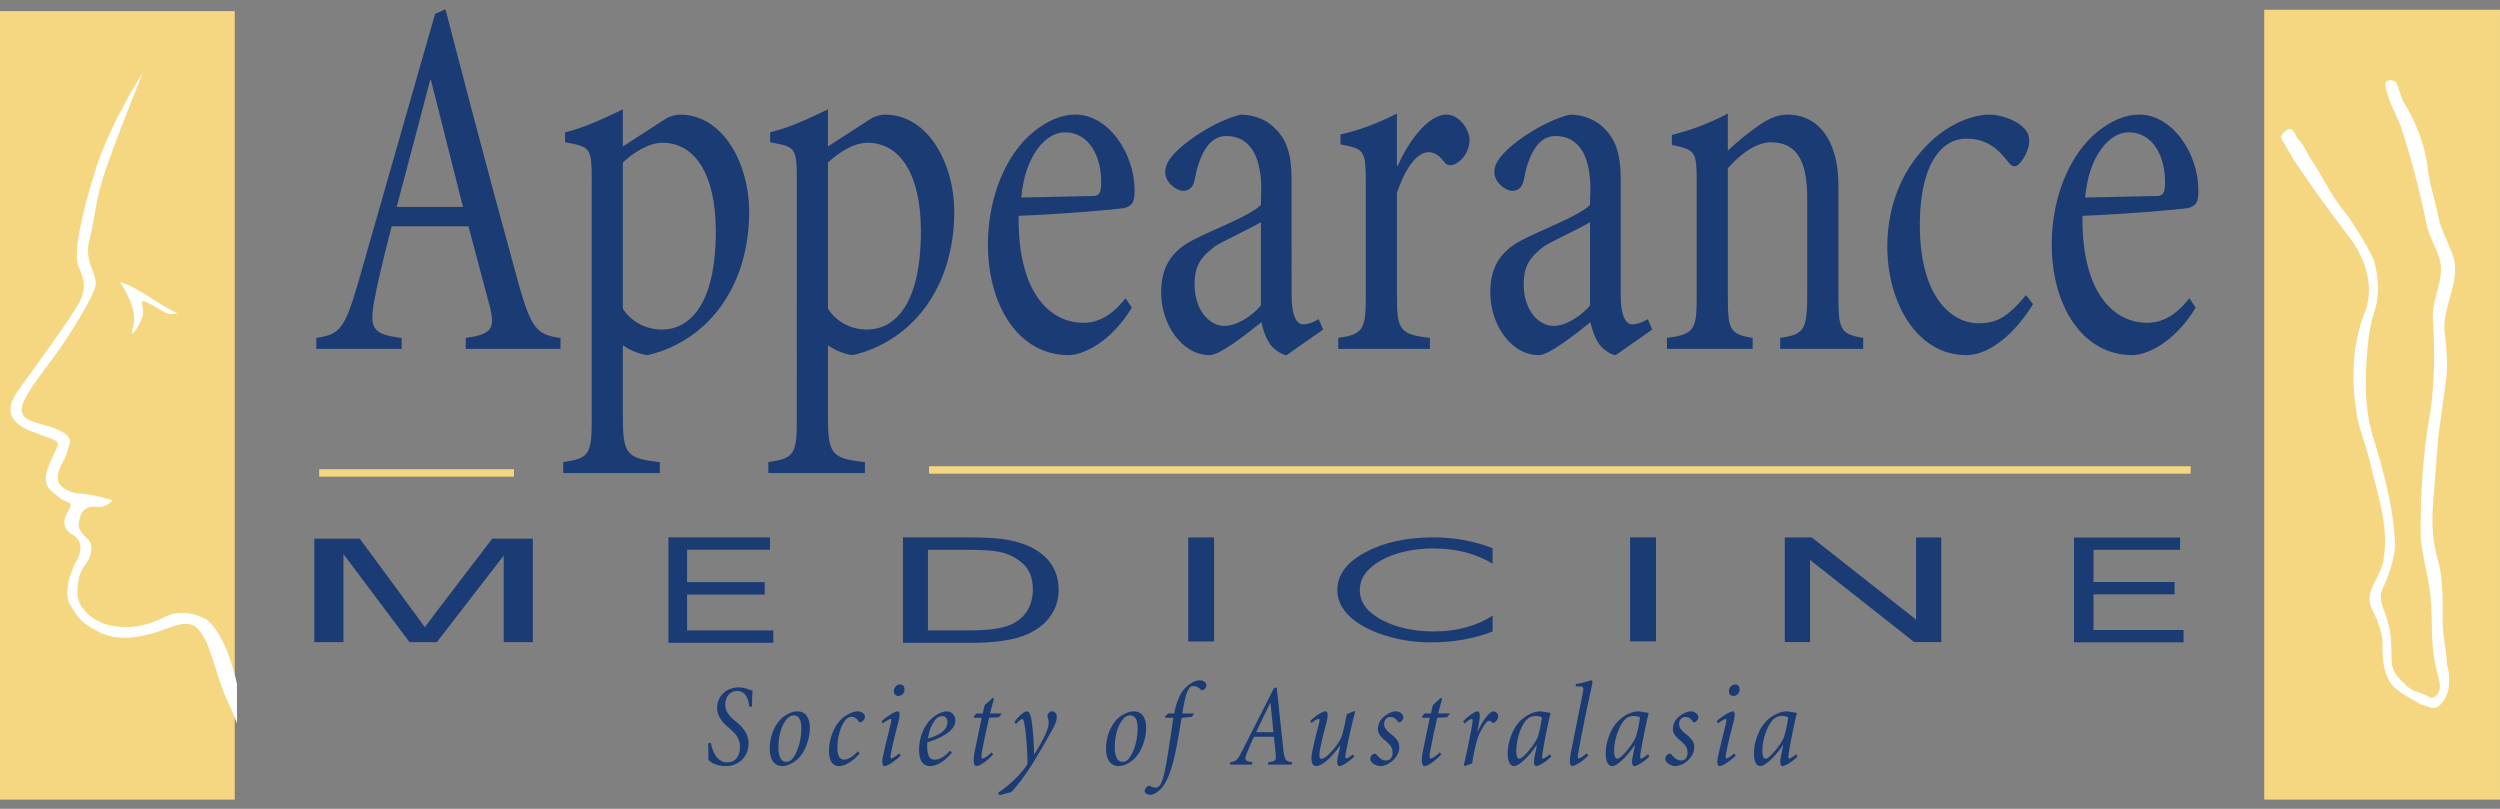
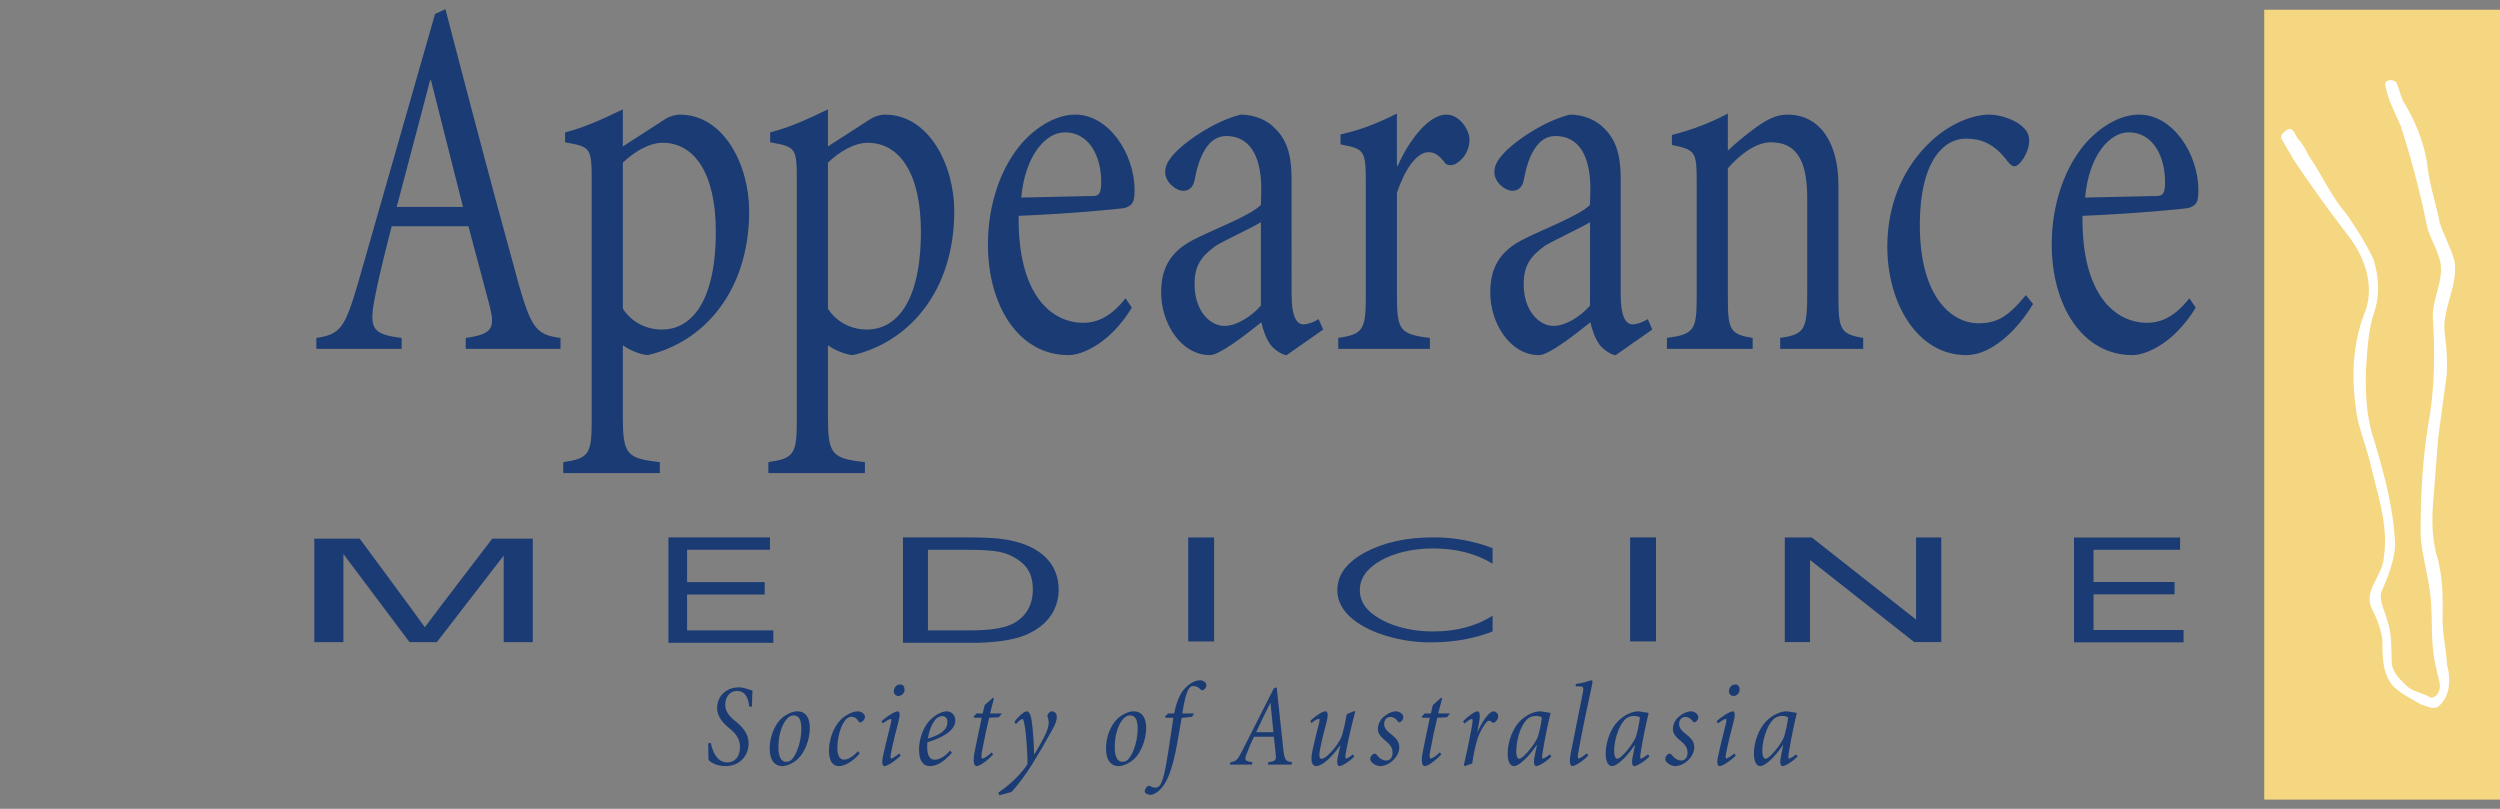
<svg xmlns="http://www.w3.org/2000/svg" width="136" height="44" viewBox="0 0 136 44" fill="none">
  <rect x="0" y="0" width="136" height="44" fill="#808080" stroke="none" />
  <g clip-path="url(#clip0_109_2853)">
    <path d="M25.483 12.309C25.95 14.041 26.515 16.198 26.662 16.737C26.93 17.872 26.76 18.184 25.336 18.384V18.979H30.491V18.384C29.214 18.214 28.919 17.899 28.233 15.517C27.337 12.269 26.461 9.015 25.605 5.756L24.231 0.502L23.667 0.758L19.493 15.345C18.757 17.872 18.511 18.184 17.209 18.384V18.979H21.85V18.384C20.229 18.184 20.058 17.872 20.402 16.14C20.623 14.978 21.114 13.048 21.31 12.309H25.483ZM21.58 11.258C22.169 8.989 22.782 6.747 23.396 4.363H23.445L25.187 11.258H21.58ZM32.189 22.924C32.189 24.712 32.017 24.94 30.641 25.139V25.735H35.894V25.139C34.078 24.94 33.882 24.712 33.882 22.641V18.78C34.151 18.979 34.693 19.262 35.233 19.319C38.299 18.611 40.755 15.828 40.755 11.485C40.755 9.019 39.405 6.235 36.976 6.235C36.754 6.235 36.435 6.322 36.214 6.462L33.882 7.967V5.952C32.802 6.462 31.87 6.917 30.74 7.201V7.74C32.139 7.994 32.189 8.025 32.189 9.868V22.924ZM33.882 8.847C34.47 8.279 35.306 7.767 36.042 7.767C37.785 7.767 38.94 9.443 38.94 12.593C38.94 16.708 37.418 17.928 36.019 17.928C35.086 17.928 34.326 17.476 33.883 16.793L33.882 8.847ZM43.346 22.924C43.346 24.712 43.174 24.94 41.8 25.139V25.735H47.052V25.139C45.235 24.94 45.039 24.712 45.039 22.641V18.78C45.31 18.979 45.85 19.262 46.39 19.319C49.457 18.611 51.912 15.828 51.912 11.485C51.912 9.019 50.562 6.235 48.133 6.235C47.911 6.235 47.593 6.322 47.371 6.462L45.039 7.967V5.952C43.959 6.462 43.027 6.917 41.897 7.201V7.74C43.298 7.994 43.347 8.025 43.347 9.868L43.346 22.924ZM45.039 8.847C45.629 8.279 46.463 7.767 47.199 7.767C48.942 7.767 50.097 9.443 50.097 12.593C50.097 16.708 48.575 17.928 47.175 17.928C46.243 17.928 45.481 17.476 45.039 16.793V8.847ZM58.48 6.235C57.549 6.235 56.492 6.803 55.657 7.711C54.48 9.018 53.743 11.06 53.743 13.302C53.743 16.594 55.386 19.319 58.137 19.319C58.799 19.319 60.345 18.752 61.572 16.737L61.23 16.225C60.444 17.22 59.708 17.559 58.921 17.559C57.228 17.559 55.362 16.083 55.413 11.741C58.234 11.627 60.861 11.372 61.179 11.316C61.597 11.173 61.721 11.031 61.721 10.351C61.721 8.337 60.297 6.235 58.505 6.235H58.48ZM57.94 7.2C59.24 7.2 59.929 8.504 59.904 9.953C59.904 10.463 59.807 10.662 59.462 10.662L55.558 10.746C55.755 8.476 56.885 7.2 57.915 7.2H57.94ZM70.261 9.755C70.261 8.677 70.112 7.711 69.376 7.001C68.936 6.52 68.224 6.235 67.486 6.235C66.062 6.605 64.663 7.598 64.098 8.137C63.657 8.562 63.386 8.931 63.386 9.357C63.386 9.923 63.976 10.379 64.369 10.379C64.688 10.379 64.908 10.18 64.982 9.813C65.104 9.158 65.278 8.562 65.572 8.108C65.816 7.711 66.186 7.399 66.701 7.399C67.952 7.399 68.591 8.42 68.614 10.209L68.593 11.146C68.028 11.741 65.867 12.536 64.861 13.076C63.682 13.698 63.166 14.579 63.166 15.913C63.166 17.616 64.272 19.319 65.818 19.319C66.333 19.319 67.659 18.297 68.617 17.532C68.715 17.957 68.862 18.411 69.133 18.78C69.404 19.092 69.797 19.319 69.993 19.319L71.979 17.928L71.734 17.36C71.465 17.532 71.145 17.645 70.9 17.645C70.532 17.645 70.263 17.191 70.263 16.055L70.261 9.755ZM68.593 16.623C68.076 17.22 67.266 17.73 66.604 17.73C65.842 17.73 64.984 16.935 64.984 15.459C64.984 14.437 65.352 13.954 66.113 13.388C66.554 13.104 68.102 12.395 68.593 12.085V16.623ZM74.3 16.169C74.3 17.957 74.126 18.184 72.801 18.384V18.979H77.786V18.384C76.139 18.184 75.993 17.957 75.993 16.055V10.492C76.532 8.903 77.196 8.279 77.71 8.279C78.055 8.279 78.323 8.477 78.592 8.847C78.691 8.989 78.94 9.045 79.208 8.903C79.426 8.773 79.608 8.587 79.737 8.364C79.865 8.14 79.936 7.886 79.943 7.627C79.943 7.03 79.378 6.235 78.691 6.235C77.635 6.235 76.557 7.825 76.04 9.018H75.992V6.179C74.91 6.718 74.051 7.059 72.924 7.315V7.854C74.248 8.108 74.3 8.165 74.3 10.038V16.169ZM88.166 9.755C88.166 8.677 88.017 7.711 87.284 7.001C86.839 6.52 86.129 6.235 85.391 6.235C83.967 6.605 82.568 7.598 82.003 8.137C81.562 8.562 81.293 8.931 81.293 9.357C81.293 9.923 81.882 10.379 82.275 10.379C82.593 10.379 82.814 10.18 82.888 9.813C83.012 9.158 83.181 8.562 83.478 8.108C83.722 7.711 84.089 7.399 84.608 7.399C85.86 7.399 86.497 8.42 86.517 10.209L86.496 11.146C85.931 11.741 83.769 12.536 82.763 13.076C81.584 13.698 81.07 14.579 81.07 15.913C81.07 17.616 82.173 19.319 83.721 19.319C84.238 19.319 85.561 18.297 86.517 17.532C86.617 17.957 86.765 18.411 87.034 18.78C87.304 19.092 87.697 19.319 87.893 19.319L89.882 17.928L89.638 17.36C89.368 17.532 89.048 17.645 88.803 17.645C88.435 17.645 88.166 17.191 88.166 16.055V9.755ZM86.497 16.623C85.981 17.22 85.171 17.73 84.509 17.73C83.747 17.73 82.888 16.935 82.888 15.459C82.888 14.437 83.257 13.954 84.016 13.388C84.458 13.104 86.005 12.395 86.499 12.085L86.497 16.623ZM92.301 16.169C92.301 17.957 92.153 18.184 90.681 18.384V18.979H95.345V18.384C94.118 18.184 93.994 17.957 93.994 16.169V9.158C94.632 8.42 95.517 7.74 96.328 7.74C97.897 7.74 98.314 8.989 98.314 10.833V15.884C98.314 17.928 98.193 18.184 96.842 18.382V18.977H101.358V18.382C100.131 18.182 100.01 17.927 100.01 16.167V10.067C100.01 7.796 99.027 6.235 97.235 6.235C96.622 6.235 96.081 6.52 95.466 6.974C94.952 7.349 94.46 7.757 93.994 8.194V6.179C93.028 6.69 92.006 7.081 90.95 7.342V7.882C92.25 8.165 92.301 8.221 92.301 9.982V16.169ZM108.194 6.235C107.532 6.235 106.085 6.576 104.76 7.967C103.481 9.301 102.67 11.173 102.67 13.415C102.67 16.51 104.314 19.319 106.965 19.319C108.291 19.319 109.689 18.042 110.599 16.538L110.209 16.055C109.2 17.276 108.613 17.587 107.603 17.587C106.354 17.587 104.413 16.396 104.438 12.139C104.463 8.76 105.738 7.542 106.94 7.542C107.727 7.542 108.46 7.767 109.223 8.789C109.395 8.989 109.471 9.045 109.591 9.045C109.884 9.045 110.33 8.308 110.378 7.825C110.426 7.427 110.305 7.172 110.108 6.974C109.667 6.491 108.757 6.235 108.219 6.235H108.194ZM116.353 6.235C115.418 6.235 114.364 6.803 113.53 7.711C112.351 9.018 111.614 11.06 111.614 13.302C111.614 16.594 113.261 19.319 116.01 19.319C116.672 19.319 118.22 18.752 119.447 16.737L119.102 16.225C118.316 17.22 117.582 17.559 116.796 17.559C115.1 17.559 113.235 16.083 113.286 11.741C116.109 11.627 118.735 11.372 119.054 11.316C119.472 11.173 119.592 11.031 119.592 10.351C119.592 8.337 118.172 6.235 116.379 6.235H116.353ZM115.812 7.2C117.115 7.2 117.8 8.504 117.777 9.953C117.777 10.463 117.678 10.662 117.336 10.662L113.431 10.746C113.628 8.476 114.758 7.2 115.788 7.2H115.812Z" fill="#1A3B73" />
-     <path d="M50.544 25.768H119.172V25.364H50.544V25.768ZM17.367 25.931H27.958V25.525H17.367V25.931Z" fill="#F5D782" />
    <path d="M17.098 34.933V29.302H19.569C19.569 29.302 22.788 33.658 23.112 34.12C23.476 33.615 26.78 29.302 26.78 29.302H28.985V34.933H27.402V30.224L23.763 34.933H22.279L18.681 30.137V34.933H17.098ZM36.363 34.968V29.235H41.886V29.907H37.378V31.669H41.599V32.342H37.378V34.295H42.069V34.968H36.363ZM49.122 34.968V29.235H52.65C53.446 29.235 54.054 29.264 54.474 29.317C56.588 29.59 57.59 30.652 57.59 32.072C57.59 32.944 57.187 33.623 56.62 34.065C56.052 34.503 55.421 34.743 54.464 34.872C53.919 34.942 53.37 34.974 52.821 34.97H49.122V34.968ZM50.48 34.295H52.664C54.012 34.295 54.712 34.148 55.168 33.892C55.811 33.531 56.187 32.926 56.187 32.058C56.187 31.458 56.01 30.997 55.66 30.674C55.297 30.344 54.855 30.12 54.381 30.025C54.017 29.947 53.434 29.909 52.629 29.909H50.48V34.295ZM64.64 34.896H66.047V29.237H64.64V34.896ZM81.197 30.663V29.819C80.159 29.424 79.062 29.226 77.956 29.234C76.51 29.234 75.299 29.501 74.293 30.033C73.259 30.588 72.751 31.265 72.751 32.109C72.751 33.075 73.534 33.895 74.968 34.442C75.901 34.784 76.885 34.954 77.876 34.944C79.075 34.944 80.219 34.739 81.197 34.351V33.492C80.302 34.069 79.214 34.351 77.972 34.351C76.636 34.351 75.435 33.999 74.65 33.385C74.197 33.028 73.975 32.605 73.975 32.101C73.975 31.464 74.347 30.93 75.105 30.497C75.834 30.078 76.882 29.835 77.916 29.835C79.199 29.835 80.248 30.094 81.197 30.663ZM97.093 34.93V29.238H98.563L104.234 33.706V29.238H105.605V34.93H104.136L98.466 30.46V34.93H97.093ZM112.826 34.943V29.24H118.597V29.909H113.888V31.66H118.296V32.33H113.888V34.273H118.785V34.943H112.826ZM88.678 34.893H90.087V29.234H88.678V34.893ZM38.528 40.434C38.533 40.815 38.533 41.165 38.54 41.321C38.641 41.488 39.009 41.676 39.484 41.676C40.128 41.676 40.723 41.217 40.723 40.435C40.723 39.957 40.447 39.609 40.11 39.318L39.953 39.19C39.647 38.932 39.453 38.686 39.453 38.331C39.453 37.915 39.712 37.586 40.085 37.586C40.616 37.586 40.716 38.09 40.761 38.446L40.911 38.432C40.918 38.136 40.911 37.866 40.938 37.573C40.778 37.519 40.466 37.392 40.193 37.392C39.511 37.392 39.011 37.872 39.011 38.51C39.011 39.027 39.392 39.375 39.605 39.556L39.749 39.679C40.087 39.97 40.255 40.242 40.255 40.635C40.255 41.145 40 41.475 39.556 41.475C38.974 41.475 38.735 40.803 38.672 40.416L38.528 40.434ZM43.355 38.696C43.168 38.696 42.942 38.779 42.691 38.94C42.259 39.225 41.873 39.884 41.873 40.751C41.873 41.222 42.054 41.675 42.56 41.675C42.835 41.675 43.168 41.501 43.398 41.293C43.792 40.926 44.055 40.208 44.055 39.601C44.055 39.055 43.841 38.696 43.361 38.696H43.355ZM43.179 38.919C43.46 38.919 43.592 39.148 43.592 39.631C43.592 40.509 43.224 41.285 42.948 41.408C42.885 41.427 42.835 41.444 42.759 41.444C42.485 41.444 42.346 41.138 42.346 40.666C42.346 39.631 42.745 39.089 42.971 38.971C43.033 38.937 43.101 38.919 43.171 38.918L43.179 38.919ZM46.678 40.867C46.509 41.034 46.221 41.326 45.909 41.326C45.652 41.326 45.553 41.053 45.553 40.672C45.553 40.208 45.684 39.678 45.859 39.367C45.997 39.116 46.139 38.995 46.322 38.995C46.491 38.995 46.608 39.078 46.703 39.238C46.746 39.316 46.834 39.316 46.904 39.251C46.997 39.18 47.053 39.091 47.053 39.001C47.059 38.857 46.89 38.697 46.652 38.697C46.359 38.697 45.958 38.931 45.734 39.156C45.302 39.596 45.096 40.287 45.096 40.848C45.096 41.373 45.29 41.678 45.627 41.678C45.952 41.678 46.378 41.438 46.766 40.992L46.678 40.867ZM48.913 40.989C48.758 41.131 48.538 41.261 48.483 41.261C48.439 41.261 48.427 41.195 48.476 40.944C48.588 40.368 48.739 39.78 48.863 39.31C48.964 38.937 48.972 38.696 48.84 38.696C48.682 38.696 48.252 38.961 47.956 39.231L48.026 39.355C48.164 39.238 48.396 39.108 48.452 39.108C48.495 39.108 48.507 39.161 48.456 39.374C48.275 40.074 48.144 40.647 48.038 41.12C47.939 41.584 48.032 41.676 48.12 41.676C48.308 41.676 48.801 41.307 48.995 41.107L48.913 40.989ZM48.964 37.236C48.739 37.236 48.626 37.442 48.626 37.603C48.626 37.746 48.719 37.862 48.869 37.862C48.914 37.862 48.959 37.852 49 37.834C49.042 37.816 49.079 37.789 49.111 37.756C49.142 37.723 49.167 37.684 49.184 37.64C49.201 37.597 49.209 37.551 49.208 37.504C49.208 37.364 49.133 37.234 48.972 37.234H48.964V37.236ZM51.689 40.829C51.391 41.171 51.096 41.328 50.846 41.328C50.495 41.328 50.439 40.946 50.439 40.61C50.439 40.517 50.439 40.453 50.453 40.376C51.052 40.199 51.971 39.821 51.971 39.19C51.972 39.125 51.961 39.061 51.938 39.002C51.915 38.942 51.88 38.887 51.837 38.842C51.793 38.796 51.741 38.759 51.684 38.734C51.626 38.71 51.564 38.697 51.502 38.697C51.259 38.697 50.932 38.864 50.677 39.092C50.258 39.466 49.995 40.138 49.995 40.791C49.995 41.501 50.315 41.676 50.577 41.676C50.833 41.676 51.239 41.577 51.784 40.952L51.689 40.829ZM51.265 38.955C51.426 38.955 51.541 39.076 51.541 39.284C51.541 39.633 51.29 39.937 50.476 40.181C50.59 39.46 50.87 39.142 50.977 39.057C51.059 38.995 51.157 38.96 51.259 38.956H51.265V38.955ZM53.406 39.044C53.268 39.678 53.142 40.304 53.023 40.88C52.9 41.481 53.005 41.675 53.122 41.675C53.355 41.675 53.842 41.253 54.029 41.035L53.947 40.933C53.816 41.062 53.553 41.262 53.454 41.262C53.396 41.262 53.365 41.19 53.41 40.926C53.548 40.188 53.666 39.639 53.809 39.044L54.334 39.019L54.504 38.812H53.854C53.916 38.574 53.998 38.282 54.073 37.998L54.005 37.965L53.565 38.36C53.522 38.534 53.491 38.689 53.46 38.812H53.122L52.971 38.974L52.991 39.044H53.406ZM55.267 39.393C55.425 39.206 55.551 39.115 55.619 39.115C55.693 39.115 55.713 39.315 55.769 39.625C55.818 39.929 55.913 41.125 55.893 41.576C55.586 42.047 55.031 42.63 54.306 43.122L54.362 43.264L55.026 43.084C55.388 42.689 55.777 42.166 56.126 41.616C56.516 40.987 56.889 40.347 57.245 39.697C57.405 39.418 57.49 39.18 57.49 39.012C57.49 38.825 57.383 38.696 57.239 38.696C57.077 38.696 56.945 38.876 56.99 38.999C57.043 39.137 57.06 39.286 57.039 39.433C57.021 39.596 56.934 39.833 56.77 40.156C56.615 40.456 56.448 40.749 56.27 41.035H56.256C56.244 40.49 56.208 39.945 56.15 39.402C56.1 38.963 56.012 38.697 55.859 38.697C55.682 38.697 55.37 39.014 55.181 39.27L55.267 39.393ZM61.65 38.696C61.463 38.696 61.237 38.779 60.986 38.94C60.556 39.225 60.167 39.884 60.167 40.751C60.167 41.222 60.348 41.675 60.856 41.675C61.13 41.675 61.464 41.501 61.693 41.293C62.088 40.926 62.351 40.208 62.351 39.601C62.351 39.055 62.138 38.696 61.656 38.696H61.65ZM61.475 38.919C61.755 38.919 61.888 39.148 61.888 39.631C61.888 40.509 61.518 41.285 61.243 41.408C61.181 41.427 61.13 41.444 61.056 41.444C60.78 41.444 60.642 41.138 60.642 40.666C60.642 39.631 61.043 39.089 61.268 38.971C61.33 38.937 61.399 38.919 61.469 38.918L61.475 38.919ZM63.829 39.044C63.741 39.666 63.666 40.181 63.523 41.08C63.329 42.346 63.167 42.657 63.072 42.754C62.944 42.9 62.713 42.853 62.566 42.761C62.504 42.721 62.435 42.761 62.398 42.799C62.334 42.863 62.272 42.965 62.272 43.032C62.272 43.173 62.453 43.239 62.591 43.239C62.71 43.239 62.986 43.13 63.241 42.805C63.473 42.519 63.779 41.907 64.035 40.458C64.105 40.077 64.16 39.772 64.279 39.055L64.843 38.993L64.956 38.812H64.318C64.499 37.629 64.668 37.319 64.917 37.319C65.076 37.319 65.213 37.397 65.324 37.517C65.426 37.626 65.618 37.45 65.63 37.285C65.643 37.156 65.48 37.007 65.276 37.007C64.968 37.007 64.626 37.234 64.363 37.557C64.126 37.861 63.968 38.339 63.874 38.811H63.55L63.374 38.972L63.399 39.043L63.829 39.044ZM69.298 40.077C69.348 40.472 69.388 40.931 69.405 41.105C69.43 41.352 69.367 41.416 69.004 41.464L68.972 41.596H70.26L70.292 41.464C69.953 41.417 69.89 41.365 69.82 40.846C69.659 39.367 69.452 37.391 69.452 37.391L69.295 37.448L67.601 40.797C67.317 41.353 67.268 41.411 66.935 41.464L66.904 41.596H68.101L68.138 41.464C67.712 41.411 67.681 41.347 67.825 40.984C67.932 40.693 68.084 40.364 68.213 40.079H69.298V40.077ZM68.334 39.833C68.585 39.284 68.834 38.785 69.103 38.237H69.116L69.274 39.833H68.334ZM73.262 38.855C73.201 39.228 73.12 39.597 73.02 39.961C72.957 40.173 72.821 40.419 72.564 40.736C72.313 41.033 72.063 41.278 71.886 41.278C71.756 41.278 71.75 41.091 71.81 40.762C71.931 40.16 72.067 39.638 72.175 39.242C72.272 38.855 72.217 38.694 72.106 38.694C71.954 38.694 71.586 38.919 71.281 39.217L71.347 39.34C71.456 39.229 71.589 39.148 71.734 39.102C71.785 39.102 71.804 39.147 71.762 39.321C71.587 39.98 71.487 40.421 71.406 40.789C71.231 41.576 71.464 41.675 71.6 41.675C71.742 41.675 71.92 41.582 72.101 41.441C72.377 41.229 72.706 40.835 72.906 40.551H72.918L72.788 41.131C72.7 41.51 72.753 41.675 72.87 41.675C73.022 41.675 73.403 41.422 73.677 41.158L73.595 41.041C73.477 41.144 73.284 41.262 73.226 41.262C73.188 41.262 73.169 41.197 73.214 40.952C73.353 40.183 73.531 39.447 73.728 38.697H73.626L73.262 38.855ZM75.942 38.696C75.686 38.696 75.429 38.862 75.254 39.012C75.162 39.092 75.088 39.191 75.037 39.302C74.986 39.413 74.958 39.535 74.955 39.658C74.955 39.961 75.212 40.167 75.43 40.349C75.706 40.576 75.757 40.763 75.757 40.95C75.757 41.449 75.243 41.536 74.887 41.053C74.772 40.904 74.542 41.094 74.542 41.28C74.536 41.488 74.862 41.675 75.074 41.675C75.573 41.675 76.121 41.171 76.121 40.658C76.121 40.4 76.026 40.221 75.695 39.956C75.466 39.781 75.296 39.614 75.296 39.382C75.296 39.161 75.438 39.001 75.631 39.001C75.819 39.001 75.958 39.116 76.051 39.257C76.142 39.382 76.343 39.169 76.343 39.02C76.35 38.864 76.144 38.697 75.95 38.697L75.942 38.696ZM77.784 39.044C77.645 39.678 77.521 40.304 77.403 40.88C77.277 41.481 77.382 41.675 77.503 41.675C77.732 41.675 78.219 41.253 78.409 41.035L78.328 40.933C78.194 41.062 77.931 41.262 77.835 41.262C77.778 41.262 77.744 41.19 77.79 40.926C77.927 40.188 78.047 39.639 78.19 39.044L78.716 39.019L78.885 38.812H78.235L78.453 37.998L78.383 37.965L77.945 38.36C77.903 38.534 77.872 38.689 77.84 38.812H77.504L77.352 38.974L77.371 39.044H77.784ZM80.09 41.532C80.123 41.246 80.208 40.808 80.305 40.439C80.397 40.052 80.541 39.767 80.705 39.508C80.853 39.265 80.934 39.211 81.003 39.211C81.058 39.211 81.115 39.236 81.166 39.295C81.284 39.417 81.585 39.091 81.483 38.862C81.435 38.766 81.341 38.696 81.242 38.696C81.058 38.696 80.709 39.091 80.376 39.813H80.364L80.452 39.348C80.541 38.908 80.504 38.696 80.376 38.696C80.253 38.696 79.895 38.921 79.59 39.244L79.666 39.367C79.784 39.244 80.002 39.108 80.072 39.108C80.123 39.108 80.123 39.201 80.066 39.548C79.932 40.279 79.784 40.989 79.634 41.624L79.691 41.675L80.09 41.532ZM83.808 38.696C83.402 38.696 82.977 38.935 82.672 39.244C82.291 39.633 82.016 40.355 82.016 40.997C82.016 41.507 82.203 41.676 82.351 41.676C82.52 41.676 82.69 41.541 82.865 41.39C83.135 41.158 83.376 40.846 83.597 40.527H83.61L83.486 41.145C83.391 41.604 83.498 41.676 83.58 41.676C83.704 41.676 84.106 41.448 84.393 41.152L84.317 41.037C84.181 41.145 83.987 41.27 83.924 41.27C83.885 41.27 83.879 41.213 83.911 40.979C84.035 40.183 84.222 39.305 84.346 38.808L84.334 38.78C84.179 38.761 83.989 38.716 83.814 38.697L83.808 38.696ZM83.54 38.947C83.673 38.947 83.809 38.979 83.879 39.025C83.86 39.265 83.718 39.992 83.616 40.181C83.517 40.375 83.365 40.597 83.19 40.81C82.997 41.037 82.778 41.275 82.645 41.275C82.534 41.275 82.484 41.107 82.484 40.869C82.484 40.559 82.554 40.087 82.72 39.692C82.871 39.331 83.034 39.142 83.17 39.052C83.28 38.984 83.407 38.949 83.535 38.95H83.54V38.947ZM86.316 40.982C86.168 41.125 85.942 41.261 85.879 41.261C85.834 41.261 85.815 41.195 85.854 40.962C86.072 39.753 86.329 38.513 86.603 37.272C86.641 37.105 86.648 37.007 86.578 37.007C86.502 37.007 86.185 37.156 85.722 37.208V37.338H85.883C86.146 37.338 86.168 37.368 86.104 37.699L85.454 40.949C85.34 41.525 85.433 41.673 85.536 41.673C85.679 41.673 86.123 41.408 86.405 41.091L86.316 40.982ZM89.144 38.696C88.739 38.696 88.313 38.935 88.008 39.244C87.624 39.633 87.349 40.355 87.349 40.997C87.349 41.507 87.536 41.676 87.688 41.676C87.856 41.676 88.027 41.541 88.201 41.39C88.471 41.158 88.712 40.846 88.933 40.527H88.946L88.822 41.145C88.726 41.604 88.835 41.676 88.916 41.676C89.04 41.676 89.44 41.448 89.729 41.152L89.653 41.037C89.514 41.145 89.32 41.27 89.26 41.27C89.221 41.27 89.215 41.213 89.245 40.979C89.371 40.183 89.559 39.305 89.683 38.808L89.67 38.78C89.512 38.761 89.325 38.716 89.15 38.697L89.144 38.696ZM88.875 38.947C89.008 38.947 89.144 38.979 89.214 39.025C89.192 39.265 89.051 39.992 88.951 40.181C88.852 40.375 88.7 40.597 88.525 40.81C88.332 41.037 88.113 41.275 87.983 41.275C87.723 41.275 87.757 40.391 88.056 39.692C88.208 39.331 88.37 39.142 88.506 39.052C88.616 38.984 88.741 38.949 88.868 38.95H88.875V38.947ZM91.989 38.696C91.735 38.696 91.478 38.862 91.303 39.012C91.212 39.092 91.138 39.191 91.086 39.302C91.035 39.413 91.007 39.535 91.004 39.658C91.004 39.961 91.258 40.167 91.479 40.349C91.755 40.576 91.803 40.763 91.803 40.95C91.803 41.449 91.292 41.537 90.935 41.053C90.823 40.906 90.59 41.093 90.59 41.28C90.583 41.488 90.91 41.675 91.122 41.675C91.62 41.675 92.168 41.171 92.168 40.658C92.168 40.4 92.072 40.221 91.743 39.956C91.51 39.781 91.343 39.614 91.343 39.382C91.343 39.161 91.486 39.001 91.679 39.001C91.866 39.001 92.006 39.116 92.099 39.257C92.19 39.382 92.391 39.169 92.391 39.02C92.397 38.864 92.191 38.697 91.998 38.697L91.989 38.696ZM94.343 40.989C94.185 41.131 93.968 41.261 93.914 41.261C93.869 41.261 93.857 41.195 93.905 40.944C94.019 40.368 94.168 39.78 94.295 39.31C94.394 38.937 94.4 38.696 94.267 38.696C94.112 38.696 93.68 38.961 93.388 39.231L93.457 39.355C93.594 39.238 93.826 39.108 93.88 39.108C93.925 39.108 93.937 39.161 93.886 39.374C93.705 40.074 93.575 40.647 93.467 41.12C93.368 41.584 93.463 41.676 93.549 41.676C93.736 41.676 94.231 41.307 94.425 41.107L94.343 40.989ZM94.394 37.236C94.168 37.236 94.055 37.442 94.055 37.603C94.055 37.746 94.149 37.862 94.299 37.862C94.344 37.862 94.388 37.852 94.43 37.834C94.471 37.815 94.508 37.789 94.539 37.755C94.57 37.722 94.595 37.683 94.611 37.64C94.628 37.597 94.636 37.551 94.635 37.504C94.635 37.364 94.562 37.234 94.4 37.234H94.394V37.236ZM97.206 38.696C96.8 38.696 96.375 38.935 96.07 39.244C95.689 39.633 95.413 40.355 95.413 40.997C95.413 41.507 95.601 41.676 95.749 41.676C95.918 41.676 96.088 41.541 96.263 41.39C96.532 41.158 96.777 40.846 96.995 40.527H97.008L96.884 41.145C96.789 41.604 96.896 41.676 96.978 41.676C97.102 41.676 97.501 41.448 97.791 41.152L97.715 41.037C97.579 41.145 97.385 41.27 97.322 41.27C97.283 41.27 97.277 41.213 97.306 40.979C97.433 40.183 97.621 39.305 97.744 38.808L97.732 38.78C97.577 38.761 97.39 38.716 97.212 38.697L97.206 38.696ZM96.939 38.947C97.056 38.943 97.171 38.97 97.275 39.025C97.257 39.265 97.113 39.992 97.012 40.181C96.913 40.375 96.765 40.597 96.59 40.81C96.393 41.037 96.175 41.275 96.045 41.275C95.785 41.275 95.819 40.391 96.118 39.692C96.269 39.331 96.432 39.142 96.568 39.052C96.678 38.985 96.803 38.949 96.93 38.95H96.939V38.947Z" fill="#1A3B73" />
-     <path d="M0 43.498H12.77V0.606H0V43.498Z" fill="#F5D782" />
-     <path d="M7.779 3.936C7.779 3.936 5.962 6.74 5.165 9.339C4.393 11.856 3.977 13.821 4.274 14.496C4.571 15.171 4.747 15.683 4.274 16.522C3.72 17.504 1.66 20.309 1.065 21.128C0.51 21.89 0.369 22.487 0.906 22.991C1.322 23.378 1.858 23.522 2.689 23.829C3.337 24.067 3.19 24.116 2.907 24.75C2.551 25.548 2.212 26.224 2.833 26.745C3.283 27.121 3.364 27.196 3.605 27.281C3.992 27.42 3.848 27.543 3.65 27.911C3.353 28.466 3.501 28.803 3.977 29.109C4.452 29.416 4.512 29.907 4.094 30.644C3.831 31.113 3.446 32.309 3.814 32.901C4.348 33.761 4.481 33.913 5.433 34.404C6.383 34.896 7.736 34.696 8.864 34.266C10.206 33.756 10.599 33.793 11.108 34.696C11.523 35.434 11.822 36.906 12.295 37.95C12.772 38.995 12.891 39.362 12.891 39.362V37.213C12.891 37.213 12.478 35.088 11.523 33.959C11.077 33.433 9.83 33.115 9.028 33.531C7.84 34.143 6.888 34.205 5.998 34.021C5.106 33.837 4.215 33.1 4.215 32.302C4.215 31.725 4.274 31.159 4.69 30.644C4.987 30.276 5.106 29.602 4.749 29.293C4.093 28.727 4.283 28.447 4.362 28.111C4.452 27.745 4.749 27.513 5.284 27.574C5.818 27.636 6.115 27.208 6.115 27.208C6.115 27.208 5.284 26.961 4.808 26.901C4.333 26.838 4.438 26.854 4.215 26.838C3.992 26.824 3.245 26.593 3.164 26.143C3.054 25.511 3.522 25.117 3.639 24.628C3.758 24.137 4.094 23.83 3.204 23.4C2.313 22.97 1.065 23.032 1.185 22.17C1.273 21.521 2.372 20.207 3.085 19.204C3.833 18.152 4.927 16.399 5.165 15.662C5.402 14.926 4.512 14.312 4.868 13.023C5.224 11.733 5.106 10.996 5.879 8.846C6.651 6.699 7.779 3.936 7.779 3.936Z" fill="white" />
-     <path d="M6.533 15.355C6.533 15.355 7.544 16.769 7.247 17.752C6.95 18.732 7.722 17.565 7.781 17.076C7.841 16.583 7.425 16.153 8.138 16.522C8.852 16.89 9.03 17.136 9.444 17.076C9.861 17.013 9.624 17.136 8.316 16.278C7.008 15.417 6.533 15.355 6.533 15.355Z" fill="white" />
    <path d="M123.174 43.498H135.999V0.529H123.174V43.498Z" fill="#F5D782" />
    <path d="M130.354 4.467C130.491 4.782 130.573 5.13 130.706 5.456C131.353 6.504 131.888 7.761 132.041 8.955C132.15 10.012 132.52 11.065 132.721 12.121C132.945 12.8 133.31 13.449 133.516 14.148C133.779 15.502 132.764 16.9 133.009 18.254C133.1 18.959 133.142 19.669 133.105 20.371L132.645 23.747L132.376 27.166C132.287 28.146 132.29 29.122 132.521 30.088C132.877 31.207 132.899 32.341 132.876 33.468C132.845 34.367 133.066 35.269 133.123 36.172C133.317 36.9 133.32 37.85 132.685 38.397C132.394 38.662 132.023 38.394 131.69 38.317C131.141 37.99 130.539 37.712 130.114 37.247C129.556 36.479 129.613 35.592 129.601 34.752C129.499 34.178 129.304 33.625 129.023 33.118C128.554 32.112 129.619 31.343 129.68 30.323C129.961 28.524 129.286 26.75 128.887 24.972C128.678 24.192 128.376 23.415 128.219 22.634C127.931 20.824 127.914 19.006 128.575 17.172C129.249 15.692 128.686 14.018 127.734 12.811C126.702 11.472 125.715 10.097 124.775 8.688L124.096 7.524C124.071 7.271 124.292 7.153 124.461 7.032C124.835 6.937 124.854 7.447 125.074 7.626C125.295 7.868 125.448 8.184 125.606 8.488C126.307 9.485 126.812 10.694 127.61 11.594C128.166 12.392 128.708 13.215 129.139 14.159C129.393 15.078 129.481 15.996 129.17 16.93C128.814 18 128.787 19.058 128.708 20.114C128.675 21.404 128.717 22.684 129.155 23.96C129.726 25.876 130.246 27.791 130.294 29.718C130.227 30.551 129.907 31.402 129.545 32.2C129.406 32.747 129.771 33.275 129.884 33.812C130.147 34.578 130.065 35.363 130.119 36.137C130.201 36.642 130.573 36.972 130.896 37.284C131.232 37.65 131.794 37.671 132.199 37.941C132.317 37.974 132.453 37.92 132.535 37.831C132.937 37.4 132.605 36.866 132.541 36.387C132.199 35.12 132.348 33.847 132.233 32.573C132.139 31.45 131.777 30.334 131.684 29.206C131.665 26.974 131.789 24.739 132.198 22.485C132.451 20.77 132.458 19.052 132.349 17.336C132.289 16.45 132.787 15.552 132.79 14.672C132.821 13.813 132.122 12.985 131.995 12.137C131.627 10.343 131.158 8.572 130.593 6.833C130.285 6.115 129.85 5.328 129.752 4.566C129.765 4.419 129.918 4.366 130.028 4.359C130.145 4.361 130.258 4.398 130.354 4.467Z" fill="white" />
  </g>
  <defs>
    <clipPath id="clip0_109_2853">
      <rect width="136" height="43" fill="white" transform="translate(0 0.5)" />
    </clipPath>
  </defs>
</svg>